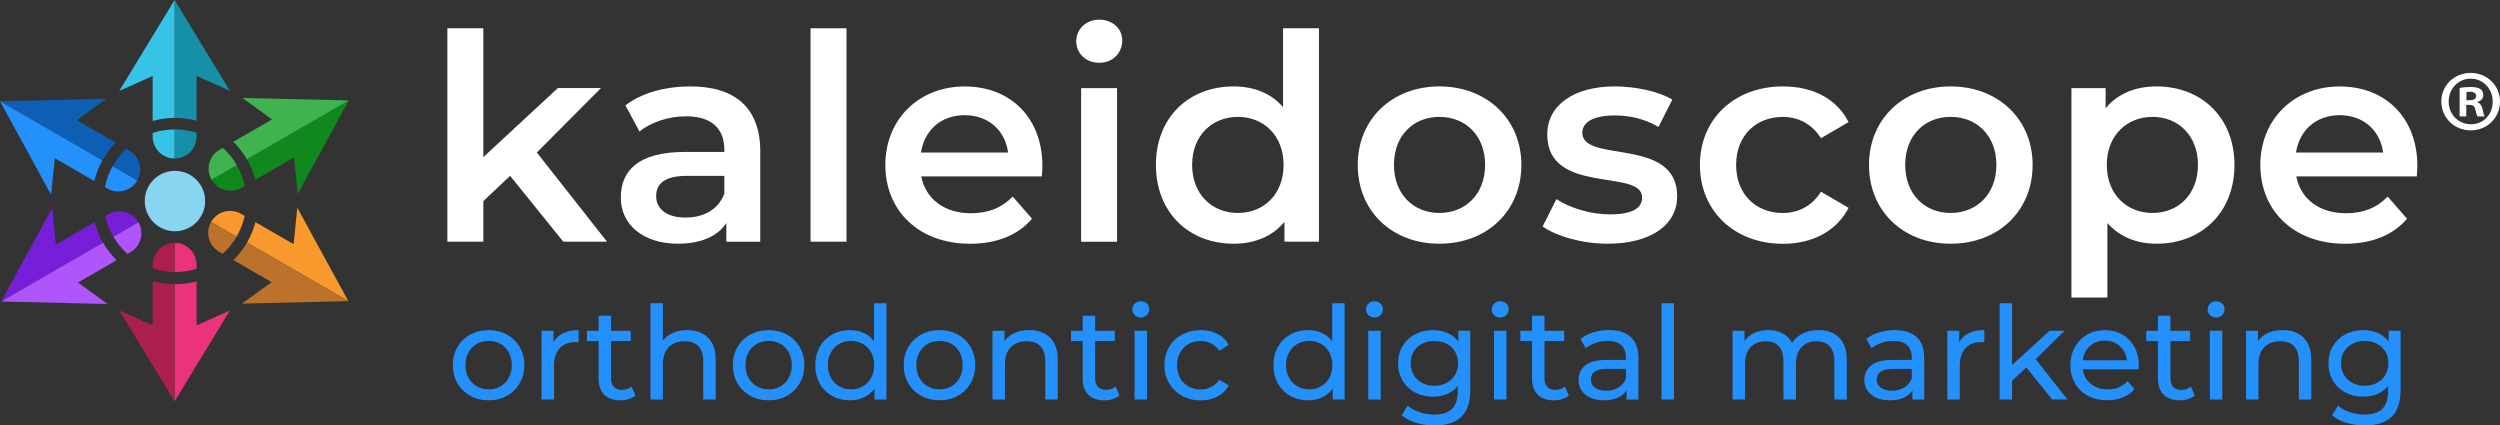
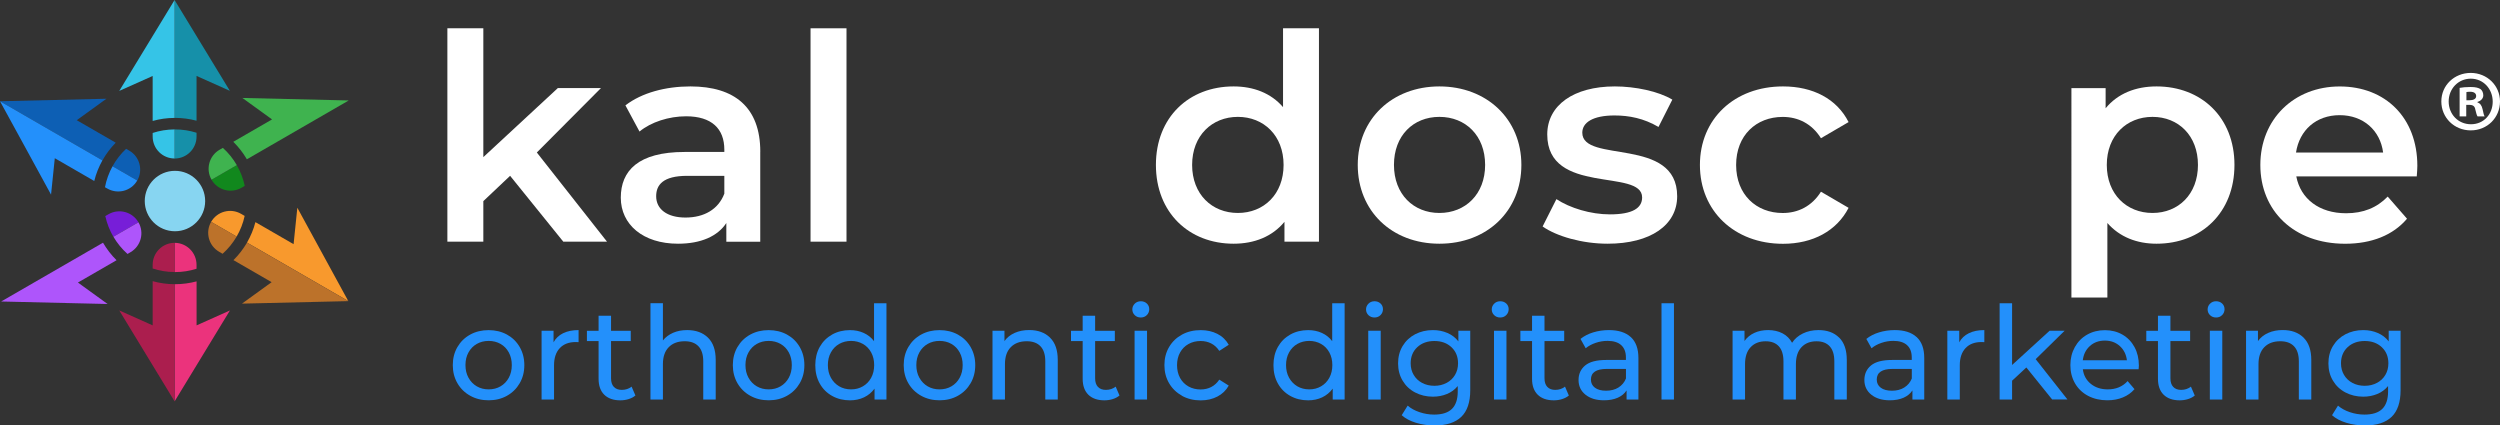
<svg xmlns="http://www.w3.org/2000/svg" id="uuid-4d5fe64c-a238-4b94-98a8-eb3d0ab0f45f" viewBox="0 0 600 102.11">
  <rect x="0" y="0" width="600" height="102.11" fill="#333333" stroke="none" />
  <defs>
    <style>.uuid-519b0eca-46ff-4c2c-ba0d-e6987a424933{fill:#f8992d;}.uuid-453b566d-545d-49c1-a3ae-0392c471161f{fill:#35c4e7;}.uuid-4e31eea9-5077-4077-beec-f63e675899f5{fill:#1690a9;}.uuid-2f6a31a3-1ba6-46ba-9cf5-e7b04af1f22b{fill:#3fb34f;}.uuid-b14ac83d-51e7-450b-8df3-317c0df0d97a{fill:#ab1e4e;}.uuid-32815eca-e30e-4539-b424-ac90e3eaaae7{fill:#fff;}.uuid-d4182f78-bc5c-409d-aade-8cf2f6ca1832{fill:#11881d;}.uuid-37f1c3f9-43db-4ba3-8b41-8957719fd784{fill:#ae55fb;}.uuid-9b2bdba7-25f4-4961-b70d-46c5231539ba{fill:#2390fb;}.uuid-89bfa407-38ac-44e6-8efc-2d1b5b521028{fill:#0d5fb4;}.uuid-a1f83412-a469-4286-8f68-a6d4dcbdaff2{fill:#eb337c;}.uuid-d676606e-dbce-4ff0-9981-619daf893d9f{fill:#87d5f1;}.uuid-6158bb2e-bed4-43a6-b39f-d0da932e1edd{fill:#bc722a;}.uuid-7a86b08e-4064-4555-96d8-5f073ce6c75f{fill:#771ed8;}</style>
  </defs>
  <g id="uuid-e40f2d65-fcde-4a4b-b36b-c3184e6e3677">
    <path class="uuid-9b2bdba7-25f4-4961-b70d-46c5231539ba" d="M112.85,94.98c-1.31-.73-2.33-1.73-3.07-3.01-.74-1.28-1.11-2.72-1.11-4.34s.37-3.07,1.11-4.34,1.76-2.27,3.07-2.99,2.78-1.07,4.42-1.07,3.11.36,4.41,1.07c1.3.72,2.31,1.71,3.05,2.99.74,1.28,1.11,2.72,1.11,4.34s-.37,3.07-1.11,4.34c-.74,1.28-1.75,2.28-3.05,3.01-1.3.73-2.77,1.09-4.41,1.09s-3.11-.36-4.42-1.09ZM120.13,92.72c.84-.49,1.5-1.17,1.98-2.06.48-.88.72-1.89.72-3.04s-.24-2.15-.72-3.04c-.48-.88-1.14-1.56-1.98-2.04-.84-.48-1.79-.72-2.85-.72s-2.01.24-2.85.72c-.84.48-1.51,1.16-1.99,2.04-.49.88-.73,1.89-.73,3.04s.24,2.15.73,3.04c.49.88,1.15,1.57,1.99,2.06.84.49,1.79.73,2.85.73s2.01-.24,2.85-.73Z" />
    <path class="uuid-9b2bdba7-25f4-4961-b70d-46c5231539ba" d="M135.15,79.97c1.02-.5,2.25-.75,3.71-.75v2.9c-.17-.02-.39-.03-.69-.03-1.62,0-2.89.48-3.81,1.45-.92.97-1.39,2.34-1.39,4.13v8.22h-2.99v-16.51h2.87v2.77c.52-.96,1.29-1.68,2.3-2.18Z" />
    <path class="uuid-9b2bdba7-25f4-4961-b70d-46c5231539ba" d="M152.5,94.92c-.44.37-.98.66-1.62.86s-1.31.3-1.99.3c-1.66,0-2.95-.45-3.86-1.34-.91-.89-1.37-2.17-1.37-3.83v-9.06h-2.8v-2.46h2.8v-3.61h2.99v3.61h4.73v2.46h-4.73v8.94c0,.89.22,1.58.67,2.06.45.48,1.08.72,1.92.72.91,0,1.69-.26,2.34-.78l.93,2.15Z" />
    <path class="uuid-9b2bdba7-25f4-4961-b70d-46c5231539ba" d="M169.92,81.04c1.24,1.21,1.85,2.99,1.85,5.34v9.5h-2.99v-9.16c0-1.6-.38-2.8-1.15-3.61-.77-.81-1.87-1.21-3.3-1.21-1.62,0-2.9.47-3.83,1.42-.93.94-1.4,2.3-1.4,4.06v8.5h-2.99v-23.11h2.99v8.94c.62-.79,1.44-1.4,2.44-1.84,1.01-.44,2.13-.65,3.38-.65,2.1,0,3.76.61,5,1.82Z" />
    <path class="uuid-9b2bdba7-25f4-4961-b70d-46c5231539ba" d="M180.06,94.98c-1.31-.73-2.33-1.73-3.07-3.01-.74-1.28-1.11-2.72-1.11-4.34s.37-3.07,1.11-4.34,1.76-2.27,3.07-2.99,2.78-1.07,4.42-1.07,3.11.36,4.41,1.07c1.3.72,2.31,1.71,3.05,2.99.74,1.28,1.11,2.72,1.11,4.34s-.37,3.07-1.11,4.34c-.74,1.28-1.75,2.28-3.05,3.01-1.3.73-2.77,1.09-4.41,1.09s-3.11-.36-4.42-1.09ZM187.33,92.72c.84-.49,1.5-1.17,1.98-2.06.48-.88.72-1.89.72-3.04s-.24-2.15-.72-3.04c-.48-.88-1.14-1.56-1.98-2.04-.84-.48-1.79-.72-2.85-.72s-2.01.24-2.85.72c-.84.48-1.51,1.16-1.99,2.04-.49.88-.73,1.89-.73,3.04s.24,2.15.73,3.04c.49.88,1.15,1.57,1.99,2.06.84.49,1.79.73,2.85.73s2.01-.24,2.85-.73Z" />
    <path class="uuid-9b2bdba7-25f4-4961-b70d-46c5231539ba" d="M212.75,72.78v23.11h-2.86v-2.62c-.67.91-1.51,1.61-2.52,2.09-1.02.48-2.14.72-3.36.72-1.6,0-3.03-.35-4.3-1.06-1.27-.71-2.26-1.7-2.97-2.97-.72-1.28-1.07-2.75-1.07-4.41s.36-3.12,1.07-4.39c.72-1.27,1.71-2.25,2.97-2.96,1.27-.71,2.7-1.06,4.3-1.06,1.18,0,2.27.22,3.27.67,1,.45,1.83,1.11,2.49,1.98v-9.09h2.99ZM207.09,92.72c.85-.49,1.51-1.17,1.99-2.06.48-.88.72-1.89.72-3.04s-.24-2.15-.72-3.04c-.48-.88-1.14-1.56-1.99-2.04-.85-.48-1.8-.72-2.83-.72s-2.01.24-2.85.72c-.84.48-1.51,1.16-1.99,2.04-.49.88-.73,1.89-.73,3.04s.24,2.15.73,3.04c.49.88,1.15,1.57,1.99,2.06.84.49,1.79.73,2.85.73s1.98-.24,2.83-.73Z" />
    <path class="uuid-9b2bdba7-25f4-4961-b70d-46c5231539ba" d="M221.07,94.98c-1.31-.73-2.33-1.73-3.07-3.01-.74-1.28-1.11-2.72-1.11-4.34s.37-3.07,1.11-4.34,1.76-2.27,3.07-2.99,2.78-1.07,4.42-1.07,3.11.36,4.41,1.07c1.3.72,2.31,1.71,3.05,2.99.74,1.28,1.11,2.72,1.11,4.34s-.37,3.07-1.11,4.34c-.74,1.28-1.75,2.28-3.05,3.01-1.3.73-2.77,1.09-4.41,1.09s-3.11-.36-4.42-1.09ZM228.34,92.72c.84-.49,1.5-1.17,1.98-2.06.48-.88.72-1.89.72-3.04s-.24-2.15-.72-3.04c-.48-.88-1.14-1.56-1.98-2.04-.84-.48-1.79-.72-2.85-.72s-2.01.24-2.85.72c-.84.48-1.51,1.16-1.99,2.04-.49.88-.73,1.89-.73,3.04s.24,2.15.73,3.04c.49.88,1.15,1.57,1.99,2.06.84.49,1.79.73,2.85.73s2.01-.24,2.85-.73Z" />
    <path class="uuid-9b2bdba7-25f4-4961-b70d-46c5231539ba" d="M252.01,81.04c1.24,1.21,1.85,2.99,1.85,5.34v9.5h-2.99v-9.16c0-1.6-.38-2.8-1.15-3.61-.77-.81-1.87-1.21-3.3-1.21-1.62,0-2.9.47-3.83,1.42-.93.94-1.4,2.3-1.4,4.06v8.5h-2.99v-16.51h2.87v2.49c.6-.85,1.42-1.5,2.44-1.96,1.03-.46,2.2-.69,3.5-.69,2.1,0,3.76.61,5,1.82Z" />
    <path class="uuid-9b2bdba7-25f4-4961-b70d-46c5231539ba" d="M268.68,94.92c-.44.37-.98.66-1.62.86s-1.31.3-1.99.3c-1.66,0-2.95-.45-3.86-1.34-.91-.89-1.37-2.17-1.37-3.83v-9.06h-2.8v-2.46h2.8v-3.61h2.99v3.61h4.73v2.46h-4.73v8.94c0,.89.22,1.58.67,2.06.45.48,1.08.72,1.92.72.91,0,1.69-.26,2.34-.78l.93,2.15Z" />
    <path class="uuid-9b2bdba7-25f4-4961-b70d-46c5231539ba" d="M272.34,75.64c-.38-.37-.58-.83-.58-1.37s.19-1,.58-1.39c.38-.38.87-.58,1.45-.58s1.06.18,1.45.54c.38.36.58.82.58,1.36s-.19,1.03-.58,1.42c-.38.38-.87.58-1.45.58s-1.06-.19-1.45-.56ZM272.3,79.38h2.99v16.51h-2.99v-16.51Z" />
    <path class="uuid-9b2bdba7-25f4-4961-b70d-46c5231539ba" d="M283.68,94.98c-1.32-.73-2.35-1.73-3.1-3.01-.75-1.28-1.12-2.72-1.12-4.34s.37-3.07,1.12-4.34c.75-1.28,1.78-2.27,3.1-2.99,1.32-.72,2.82-1.07,4.5-1.07,1.49,0,2.83.3,4,.9,1.17.6,2.08,1.48,2.72,2.62l-2.27,1.46c-.52-.79-1.16-1.38-1.93-1.78-.77-.39-1.62-.59-2.55-.59-1.08,0-2.05.24-2.91.72-.86.48-1.54,1.16-2.02,2.04-.49.88-.73,1.89-.73,3.04s.24,2.18.73,3.07c.49.88,1.16,1.56,2.02,2.04.86.48,1.83.72,2.91.72.93,0,1.79-.2,2.55-.59.77-.4,1.41-.99,1.93-1.77l2.27,1.43c-.64,1.14-1.55,2.02-2.72,2.63-1.17.61-2.51.92-4,.92-1.68,0-3.18-.36-4.5-1.09Z" />
    <path class="uuid-9b2bdba7-25f4-4961-b70d-46c5231539ba" d="M322.71,72.78v23.11h-2.86v-2.62c-.67.91-1.51,1.61-2.52,2.09-1.02.48-2.14.72-3.36.72-1.6,0-3.03-.35-4.3-1.06-1.27-.71-2.26-1.7-2.97-2.97-.72-1.28-1.07-2.75-1.07-4.41s.36-3.12,1.07-4.39c.72-1.27,1.71-2.25,2.97-2.96,1.27-.71,2.7-1.06,4.3-1.06,1.18,0,2.27.22,3.27.67,1,.45,1.83,1.11,2.49,1.98v-9.09h2.99ZM317.05,92.72c.85-.49,1.51-1.17,1.99-2.06.48-.88.72-1.89.72-3.04s-.24-2.15-.72-3.04c-.48-.88-1.14-1.56-1.99-2.04-.85-.48-1.8-.72-2.83-.72s-2.01.24-2.85.72c-.84.48-1.51,1.16-1.99,2.04-.49.88-.73,1.89-.73,3.04s.24,2.15.73,3.04c.49.88,1.15,1.57,1.99,2.06.84.49,1.79.73,2.85.73s1.98-.24,2.83-.73Z" />
    <path class="uuid-9b2bdba7-25f4-4961-b70d-46c5231539ba" d="M328.43,75.64c-.38-.37-.58-.83-.58-1.37s.19-1,.58-1.39c.38-.38.87-.58,1.45-.58s1.06.18,1.45.54c.38.36.58.82.58,1.36s-.19,1.03-.58,1.42c-.38.38-.87.58-1.45.58s-1.06-.19-1.45-.56ZM328.38,79.38h2.99v16.51h-2.99v-16.51Z" />
    <path class="uuid-9b2bdba7-25f4-4961-b70d-46c5231539ba" d="M352.86,79.38v14.26c0,2.89-.72,5.02-2.15,6.4s-3.57,2.07-6.42,2.07c-1.56,0-3.04-.21-4.45-.64-1.41-.43-2.55-1.03-3.43-1.82l1.43-2.3c.77.67,1.72,1.19,2.85,1.57s2.3.58,3.5.58c1.93,0,3.36-.46,4.28-1.37.92-.91,1.39-2.3,1.39-4.17v-1.31c-.71.85-1.57,1.49-2.6,1.91s-2.14.64-3.35.64c-1.58,0-3-.34-4.28-1.01-1.28-.67-2.28-1.62-3-2.83-.73-1.21-1.09-2.6-1.09-4.16s.36-2.94,1.09-4.16c.73-1.21,1.73-2.15,3-2.82,1.28-.66,2.7-1,4.28-1,1.25,0,2.4.23,3.47.69s1.95,1.13,2.63,2.02v-2.55h2.83ZM347.18,91.9c.86-.46,1.54-1.1,2.02-1.91.49-.82.73-1.75.73-2.79,0-1.6-.53-2.89-1.59-3.88s-2.42-1.48-4.08-1.48-3.05.49-4.11,1.48-1.59,2.28-1.59,3.88c0,1.04.24,1.97.73,2.79s1.16,1.46,2.02,1.91c.86.46,1.84.69,2.94.69s2.05-.23,2.91-.69Z" />
    <path class="uuid-9b2bdba7-25f4-4961-b70d-46c5231539ba" d="M358.6,75.64c-.38-.37-.58-.83-.58-1.37s.19-1,.58-1.39.87-.58,1.45-.58,1.06.18,1.45.54c.38.36.58.82.58,1.36s-.19,1.03-.58,1.42-.87.58-1.45.58-1.06-.19-1.45-.56ZM358.56,79.38h2.99v16.51h-2.99v-16.51Z" />
    <path class="uuid-9b2bdba7-25f4-4961-b70d-46c5231539ba" d="M376.53,94.92c-.44.37-.98.66-1.62.86-.64.2-1.31.3-1.99.3-1.66,0-2.95-.45-3.86-1.34-.91-.89-1.37-2.17-1.37-3.83v-9.06h-2.8v-2.46h2.8v-3.61h2.99v3.61h4.73v2.46h-4.73v8.94c0,.89.22,1.58.67,2.06.45.48,1.08.72,1.91.72.91,0,1.69-.26,2.34-.78l.93,2.15Z" />
    <path class="uuid-9b2bdba7-25f4-4961-b70d-46c5231539ba" d="M391.4,80.9c1.21,1.12,1.82,2.79,1.82,5.01v9.97h-2.84v-2.18c-.5.77-1.21,1.35-2.13,1.76-.92.4-2.02.61-3.29.61-1.85,0-3.33-.45-4.44-1.34-1.11-.89-1.67-2.07-1.67-3.52s.53-2.62,1.59-3.5,2.74-1.32,5.05-1.32h4.73v-.59c0-1.29-.37-2.27-1.12-2.96s-1.85-1.03-3.3-1.03c-.98,0-1.93.16-2.86.48-.93.32-1.72.75-2.37,1.29l-1.25-2.24c.85-.69,1.87-1.21,3.05-1.57s2.44-.55,3.77-.55c2.28,0,4.03.56,5.25,1.68ZM388.42,93c.83-.51,1.43-1.23,1.81-2.16v-2.3h-4.61c-2.53,0-3.8.85-3.8,2.55,0,.83.32,1.48.96,1.96s1.54.72,2.68.72,2.13-.25,2.96-.76Z" />
    <path class="uuid-9b2bdba7-25f4-4961-b70d-46c5231539ba" d="M398.76,72.78h2.99v23.11h-2.99v-23.11Z" />
    <path class="uuid-9b2bdba7-25f4-4961-b70d-46c5231539ba" d="M441.41,81.03c1.21,1.21,1.82,2.99,1.82,5.36v9.5h-2.99v-9.16c0-1.6-.37-2.8-1.11-3.61-.74-.81-1.79-1.21-3.16-1.21-1.52,0-2.72.47-3.61,1.42s-1.34,2.3-1.34,4.06v8.5h-2.99v-9.16c0-1.6-.37-2.8-1.11-3.61-.74-.81-1.79-1.21-3.16-1.21-1.52,0-2.72.47-3.61,1.42-.89.94-1.34,2.3-1.34,4.06v8.5h-2.99v-16.51h2.86v2.46c.6-.85,1.39-1.5,2.37-1.95.98-.45,2.09-.67,3.33-.67s2.43.26,3.42.78c1,.52,1.76,1.28,2.3,2.27.62-.96,1.49-1.7,2.6-2.24,1.11-.54,2.36-.81,3.75-.81,2.08,0,3.72.6,4.94,1.81Z" />
    <path class="uuid-9b2bdba7-25f4-4961-b70d-46c5231539ba" d="M460,80.9c1.21,1.12,1.82,2.79,1.82,5.01v9.97h-2.84v-2.18c-.5.77-1.21,1.35-2.13,1.76-.92.4-2.02.61-3.29.61-1.85,0-3.33-.45-4.44-1.34-1.11-.89-1.67-2.07-1.67-3.52s.53-2.62,1.59-3.5,2.74-1.32,5.05-1.32h4.73v-.59c0-1.29-.37-2.27-1.12-2.96s-1.85-1.03-3.3-1.03c-.98,0-1.93.16-2.86.48-.93.32-1.72.75-2.37,1.29l-1.25-2.24c.85-.69,1.87-1.21,3.05-1.57s2.44-.55,3.77-.55c2.28,0,4.03.56,5.25,1.68ZM457.02,93c.83-.51,1.43-1.23,1.81-2.16v-2.3h-4.61c-2.53,0-3.8.85-3.8,2.55,0,.83.32,1.48.96,1.96s1.54.72,2.68.72,2.13-.25,2.96-.76Z" />
    <path class="uuid-9b2bdba7-25f4-4961-b70d-46c5231539ba" d="M472.53,79.97c1.02-.5,2.25-.75,3.71-.75v2.9c-.17-.02-.4-.03-.69-.03-1.62,0-2.89.48-3.81,1.45-.92.97-1.39,2.34-1.39,4.13v8.22h-2.99v-16.51h2.86v2.77c.52-.96,1.29-1.68,2.31-2.18Z" />
    <path class="uuid-9b2bdba7-25f4-4961-b70d-46c5231539ba" d="M486.33,88.19l-3.43,3.18v4.52h-2.99v-23.11h2.99v14.82l9-8.22h3.61l-6.95,6.82,7.63,9.68h-3.67l-6.2-7.69Z" />
    <path class="uuid-9b2bdba7-25f4-4961-b70d-46c5231539ba" d="M513.27,88.63h-13.39c.19,1.45.83,2.62,1.92,3.5,1.09.88,2.44,1.32,4.06,1.32,1.97,0,3.56-.66,4.77-1.99l1.65,1.93c-.75.87-1.68,1.54-2.79,1.99-1.11.46-2.35.69-3.72.69-1.74,0-3.29-.36-4.64-1.07-1.35-.72-2.39-1.72-3.13-3-.74-1.29-1.11-2.74-1.11-4.36s.36-3.04,1.07-4.33c.72-1.29,1.7-2.29,2.96-3s2.67-1.07,4.25-1.07,2.98.36,4.22,1.07,2.2,1.72,2.9,3c.69,1.29,1.04,2.76,1.04,4.42,0,.23-.02.53-.06.9ZM501.57,83.05c-.97.87-1.53,2.01-1.7,3.42h10.59c-.17-1.39-.73-2.53-1.7-3.41-.97-.88-2.16-1.32-3.6-1.32s-2.63.44-3.6,1.31Z" />
    <path class="uuid-9b2bdba7-25f4-4961-b70d-46c5231539ba" d="M526.75,94.92c-.44.37-.98.66-1.62.86-.64.2-1.31.3-1.99.3-1.66,0-2.95-.45-3.86-1.34-.91-.89-1.37-2.17-1.37-3.83v-9.06h-2.8v-2.46h2.8v-3.61h2.99v3.61h4.73v2.46h-4.73v8.94c0,.89.22,1.58.67,2.06.45.48,1.08.72,1.91.72.91,0,1.69-.26,2.34-.78l.93,2.15Z" />
    <path class="uuid-9b2bdba7-25f4-4961-b70d-46c5231539ba" d="M530.41,75.64c-.38-.37-.58-.83-.58-1.37s.19-1,.58-1.39.87-.58,1.45-.58,1.06.18,1.45.54c.38.36.58.82.58,1.36s-.19,1.03-.58,1.42-.87.58-1.45.58-1.06-.19-1.45-.56ZM530.36,79.38h2.99v16.51h-2.99v-16.51Z" />
    <path class="uuid-9b2bdba7-25f4-4961-b70d-46c5231539ba" d="M552.86,81.04c1.23,1.21,1.85,2.99,1.85,5.34v9.5h-2.99v-9.16c0-1.6-.38-2.8-1.15-3.61-.77-.81-1.87-1.21-3.3-1.21-1.62,0-2.9.47-3.83,1.42s-1.4,2.3-1.4,4.06v8.5h-2.99v-16.51h2.86v2.49c.6-.85,1.42-1.5,2.45-1.96s2.2-.69,3.5-.69c2.1,0,3.76.61,5,1.82Z" />
    <path class="uuid-9b2bdba7-25f4-4961-b70d-46c5231539ba" d="M576.14,79.38v14.26c0,2.89-.72,5.02-2.15,6.4-1.43,1.38-3.57,2.07-6.42,2.07-1.56,0-3.04-.21-4.45-.64-1.41-.43-2.55-1.03-3.43-1.82l1.43-2.3c.77.67,1.72,1.19,2.85,1.57s2.3.58,3.5.58c1.93,0,3.36-.46,4.28-1.37.92-.91,1.39-2.3,1.39-4.17v-1.31c-.71.85-1.57,1.49-2.6,1.91s-2.14.64-3.35.64c-1.58,0-3-.34-4.28-1.01-1.28-.67-2.28-1.62-3-2.83-.73-1.21-1.09-2.6-1.09-4.16s.36-2.94,1.09-4.16c.73-1.21,1.73-2.15,3-2.82,1.28-.66,2.7-1,4.28-1,1.25,0,2.4.23,3.47.69s1.95,1.13,2.63,2.02v-2.55h2.83ZM570.46,91.9c.86-.46,1.54-1.1,2.02-1.91.49-.82.73-1.75.73-2.79,0-1.6-.53-2.89-1.59-3.88s-2.42-1.48-4.08-1.48-3.05.49-4.11,1.48-1.59,2.28-1.59,3.88c0,1.04.24,1.97.73,2.79s1.16,1.46,2.02,1.91c.86.46,1.84.69,2.94.69s2.05-.23,2.91-.69Z" />
    <path class="uuid-32815eca-e30e-4539-b424-ac90e3eaaae7" d="M122.42,42.2l-6.42,6.07v9.73h-8.63V6.79h8.63v30.92l17.88-16.57h10.35l-15.39,15.46,16.84,21.4h-10.49l-12.77-15.81Z" />
    <path class="uuid-32815eca-e30e-4539-b424-ac90e3eaaae7" d="M182.46,36.4v21.61h-8.14v-4.49c-2.07,3.17-6.08,4.97-11.6,4.97-8.42,0-13.73-4.63-13.73-11.05s4.14-10.97,15.32-10.97h9.53v-.55c0-5.04-3.04-8.01-9.18-8.01-4.14,0-8.42,1.38-11.18,3.66l-3.38-6.28c3.93-3.04,9.66-4.55,15.6-4.55,10.63,0,16.77,5.04,16.77,15.67ZM173.84,46.48v-4.28h-8.9c-5.87,0-7.46,2.21-7.46,4.9,0,3.1,2.62,5.11,7.04,5.11s7.87-1.93,9.32-5.73Z" />
    <path class="uuid-32815eca-e30e-4539-b424-ac90e3eaaae7" d="M194.53,6.79h8.63v51.21h-8.63V6.79Z" />
-     <path class="uuid-32815eca-e30e-4539-b424-ac90e3eaaae7" d="M250.02,42.34h-28.92c1.04,5.39,5.52,8.84,11.94,8.84,4.14,0,7.39-1.31,10.01-4l4.63,5.31c-3.31,3.94-8.49,6.01-14.84,6.01-12.36,0-20.36-7.94-20.36-18.91s8.07-18.84,19.05-18.84,18.64,7.52,18.64,19.05c0,.69-.07,1.73-.14,2.55ZM221.03,36.61h20.91c-.69-5.32-4.76-8.97-10.42-8.97s-9.66,3.59-10.49,8.97Z" />
-     <path class="uuid-32815eca-e30e-4539-b424-ac90e3eaaae7" d="M258.3,9.9c0-2.9,2.35-5.18,5.52-5.18s5.52,2.14,5.52,4.97c0,3.04-2.28,5.38-5.52,5.38s-5.52-2.28-5.52-5.18ZM259.47,21.15h8.63v36.86h-8.63V21.15Z" />
    <path class="uuid-32815eca-e30e-4539-b424-ac90e3eaaae7" d="M316.55,6.79v51.21h-8.28v-4.76c-2.9,3.52-7.18,5.25-12.21,5.25-10.7,0-18.64-7.46-18.64-18.91s7.94-18.84,18.64-18.84c4.76,0,8.97,1.59,11.87,4.97V6.79h8.63ZM308.06,39.58c0-7.04-4.76-11.53-10.97-11.53s-10.98,4.49-10.98,11.53,4.76,11.53,10.98,11.53,10.97-4.49,10.97-11.53Z" />
    <path class="uuid-32815eca-e30e-4539-b424-ac90e3eaaae7" d="M325.86,39.58c0-11.04,8.28-18.84,19.6-18.84s19.67,7.8,19.67,18.84-8.21,18.91-19.67,18.91-19.6-7.87-19.6-18.91ZM356.43,39.58c0-7.04-4.69-11.53-10.97-11.53s-10.91,4.49-10.91,11.53,4.69,11.53,10.91,11.53,10.97-4.49,10.97-11.53Z" />
    <path class="uuid-32815eca-e30e-4539-b424-ac90e3eaaae7" d="M370.23,54.35l3.31-6.56c3.24,2.14,8.21,3.66,12.84,3.66,5.45,0,7.73-1.52,7.73-4.07,0-7.04-22.77-.41-22.77-15.11,0-6.97,6.28-11.53,16.22-11.53,4.9,0,10.49,1.17,13.8,3.17l-3.32,6.56c-3.52-2.07-7.04-2.76-10.56-2.76-5.25,0-7.73,1.73-7.73,4.14,0,7.45,22.77.83,22.77,15.25,0,6.9-6.35,11.39-16.7,11.39-6.14,0-12.28-1.8-15.6-4.14Z" />
    <path class="uuid-32815eca-e30e-4539-b424-ac90e3eaaae7" d="M407.98,39.58c0-11.04,8.28-18.84,19.94-18.84,7.18,0,12.91,2.97,15.74,8.56l-6.63,3.87c-2.21-3.52-5.52-5.11-9.18-5.11-6.35,0-11.18,4.42-11.18,11.53s4.83,11.53,11.18,11.53c3.66,0,6.97-1.59,9.18-5.11l6.63,3.87c-2.83,5.52-8.56,8.63-15.74,8.63-11.66,0-19.94-7.87-19.94-18.91Z" />
-     <path class="uuid-32815eca-e30e-4539-b424-ac90e3eaaae7" d="M448.56,39.58c0-11.04,8.28-18.84,19.6-18.84s19.67,7.8,19.67,18.84-8.22,18.91-19.67,18.91-19.6-7.87-19.6-18.91ZM479.13,39.58c0-7.04-4.69-11.53-10.97-11.53s-10.91,4.49-10.91,11.53,4.69,11.53,10.91,11.53,10.97-4.49,10.97-11.53Z" />
    <path class="uuid-32815eca-e30e-4539-b424-ac90e3eaaae7" d="M536.27,39.58c0,11.46-7.94,18.91-18.7,18.91-4.69,0-8.84-1.59-11.8-4.97v17.88h-8.63V21.15h8.21v4.83c2.9-3.52,7.18-5.24,12.22-5.24,10.77,0,18.7,7.45,18.7,18.84ZM527.51,39.58c0-7.04-4.7-11.53-10.91-11.53s-10.97,4.49-10.97,11.53,4.76,11.53,10.97,11.53,10.91-4.49,10.91-11.53Z" />
    <path class="uuid-32815eca-e30e-4539-b424-ac90e3eaaae7" d="M580.03,42.34h-28.92c1.03,5.39,5.52,8.84,11.94,8.84,4.14,0,7.38-1.31,10-4l4.63,5.31c-3.31,3.94-8.49,6.01-14.84,6.01-12.36,0-20.36-7.94-20.36-18.91s8.07-18.84,19.05-18.84,18.63,7.52,18.63,19.05c0,.69-.07,1.73-.14,2.55ZM551.04,36.61h20.91c-.69-5.32-4.76-8.97-10.42-8.97s-9.66,3.59-10.49,8.97Z" />
    <path class="uuid-4e31eea9-5077-4077-beec-f63e675899f5" d="M41.99,31.06c1.8,0,3.54.28,5.18.8v.92c0,2.91-2.36,5.27-5.27,5.27v-6.98h.09Z" />
    <path class="uuid-4e31eea9-5077-4077-beec-f63e675899f5" d="M55.19,21.81l-8.02-3.59v10.75c-1.65-.44-3.39-.68-5.18-.68-.03,0-.06,0-.09,0V0l6.64,10.91,6.64,10.91Z" />
    <path class="uuid-453b566d-545d-49c1-a3ae-0392c471161f" d="M41.9,0v28.3c-1.82,0-3.59.26-5.26.73v-10.8l-8.02,3.59,6.64-10.91L41.9,0Z" />
    <path class="uuid-453b566d-545d-49c1-a3ae-0392c471161f" d="M36.64,31.91c1.66-.55,3.43-.84,5.26-.85v6.98c-2.91,0-5.26-2.36-5.26-5.27v-.86Z" />
    <path class="uuid-a1f83412-a469-4286-8f68-a6d4dcbdaff2" d="M41.99,65.29h-.09v-7.01c2.91,0,5.27,2.36,5.27,5.27v.95c-1.63.52-3.37.8-5.18.8Z" />
    <path class="uuid-a1f83412-a469-4286-8f68-a6d4dcbdaff2" d="M55.19,74.5l-6.64,10.91-6.64,10.91v-28.11s.06,0,.09,0c1.79,0,3.53-.24,5.18-.68v10.56l8.02-3.59Z" />
    <path class="uuid-b14ac83d-51e7-450b-8df3-317c0df0d97a" d="M41.9,58.28v7.01c-1.84,0-3.61-.31-5.26-.85v-.89c0-2.91,2.36-5.27,5.26-5.27Z" />
    <path class="uuid-b14ac83d-51e7-450b-8df3-317c0df0d97a" d="M36.64,67.48c1.68.47,3.44.72,5.26.73v28.11l-6.64-10.91-6.64-10.91,8.02,3.59v-10.61Z" />
-     <path class="uuid-7a86b08e-4064-4555-96d8-5f073ce6c75f" d="M22.69,53.34c.46,1.74,1.14,3.39,2.03,4.91L.28,72.36l6.12-11.21,6.12-11.21.9,8.74,9.26-5.35Z" />
    <path class="uuid-7a86b08e-4064-4555-96d8-5f073ce6c75f" d="M33.22,53.35l-6.01,3.47c-.89-1.52-1.55-3.19-1.94-4.96l.76-.44c2.52-1.45,5.74-.59,7.19,1.93Z" />
    <path class="uuid-37f1c3f9-43db-4ba3-8b41-8957719fd784" d="M27.98,62.45l-9.28,5.36,7.12,5.15-12.77-.3-12.77-.3,24.44-14.11c.9,1.54,1.99,2.96,3.25,4.2Z" />
    <path class="uuid-37f1c3f9-43db-4ba3-8b41-8957719fd784" d="M31.3,60.54l-.7.41c-1.33-1.19-2.47-2.58-3.38-4.13l6.01-3.47c1.45,2.52.59,5.74-1.93,7.19Z" />
    <path class="uuid-d4182f78-bc5c-409d-aade-8cf2f6ca1832" d="M56.83,39.63c.88,1.53,1.53,3.2,1.91,4.98l-.78.45c-2.52,1.45-5.74.59-7.19-1.93l6.06-3.5Z" />
-     <path class="uuid-d4182f78-bc5c-409d-aade-8cf2f6ca1832" d="M83.7,24.11l-6.12,11.21-6.12,11.21-.9-8.74-9.27,5.35c-.46-1.74-1.15-3.39-2.03-4.91l24.45-14.12Z" />
    <path class="uuid-2f6a31a3-1ba6-46ba-9cf5-e7b04af1f22b" d="M56.83,39.63l-6.06,3.5c-1.45-2.52-.59-5.74,1.93-7.19l.79-.45c1.32,1.19,2.45,2.59,3.35,4.15Z" />
    <path class="uuid-2f6a31a3-1ba6-46ba-9cf5-e7b04af1f22b" d="M83.7,24.11l-24.45,14.12c-.9-1.54-2-2.95-3.26-4.2l9.3-5.37-7.12-5.15,12.77.3,12.77.3Z" />
    <path class="uuid-519b0eca-46ff-4c2c-ba0d-e6987a424933" d="M57.86,51.32l.86.5c-.38,1.77-1.04,3.44-1.93,4.96l-6.12-3.53c1.45-2.52,4.67-3.38,7.19-1.93Z" />
    <path class="uuid-519b0eca-46ff-4c2c-ba0d-e6987a424933" d="M83.61,72.27l-24.33-14.05c.88-1.52,1.57-3.17,2.02-4.91l9.16,5.29.9-8.74,6.12,11.21,6.12,11.21Z" />
    <path class="uuid-6158bb2e-bed4-43a6-b39f-d0da932e1edd" d="M56.79,56.78c-.9,1.55-2.04,2.94-3.37,4.13l-.82-.48c-2.52-1.45-3.38-4.67-1.93-7.19l6.12,3.53Z" />
    <path class="uuid-6158bb2e-bed4-43a6-b39f-d0da932e1edd" d="M83.61,72.27l-12.77.3-12.77.3,7.12-5.15-9.16-5.29c1.26-1.25,2.35-2.66,3.25-4.2l24.33,14.05Z" />
    <path class="uuid-89bfa407-38ac-44e6-8efc-2d1b5b521028" d="M27.77,34.25c-1.24,1.26-2.31,2.69-3.19,4.24L0,24.3l12.77-.3,12.77-.3-7.12,5.15,9.36,5.4Z" />
    <path class="uuid-89bfa407-38ac-44e6-8efc-2d1b5b521028" d="M32.94,43.32l-5.93-3.42c.87-1.57,1.97-2.98,3.26-4.19l.74.43c2.52,1.45,3.38,4.67,1.93,7.19Z" />
    <path class="uuid-9b2bdba7-25f4-4961-b70d-46c5231539ba" d="M0,24.3l24.58,14.19c-.86,1.54-1.53,3.2-1.96,4.95l-9.47-5.47-.9,8.74-6.12-11.21L0,24.3Z" />
    <path class="uuid-9b2bdba7-25f4-4961-b70d-46c5231539ba" d="M32.94,43.32c-1.45,2.52-4.67,3.38-7.19,1.93l-.56-.32c.34-1.79.97-3.48,1.82-5.03l5.93,3.42Z" />
    <circle class="uuid-d676606e-dbce-4ff0-9981-619daf893d9f" cx="41.99" cy="48.25" r="7.25" />
    <path class="uuid-32815eca-e30e-4539-b424-ac90e3eaaae7" d="M600,24.35c0,3.89-3.05,6.94-7.02,6.94s-7.06-3.05-7.06-6.94,3.13-6.85,7.06-6.85,7.02,3.05,7.02,6.85ZM587.68,24.35c0,3.05,2.26,5.47,5.35,5.47s5.22-2.42,5.22-5.43-2.21-5.51-5.26-5.51-5.31,2.46-5.31,5.47ZM591.9,27.94h-1.59v-6.85c.63-.12,1.5-.21,2.63-.21,1.29,0,1.88.21,2.38.5.38.29.67.84.67,1.5,0,.75-.58,1.34-1.42,1.59v.08c.67.25,1.05.75,1.25,1.67.21,1.05.33,1.46.5,1.71h-1.71c-.21-.25-.33-.88-.54-1.67-.12-.75-.54-1.09-1.42-1.09h-.75v2.76ZM591.94,24.06h.75c.88,0,1.59-.29,1.59-1,0-.63-.46-1.04-1.46-1.04-.42,0-.71.04-.88.08v1.96Z" />
  </g>
</svg>